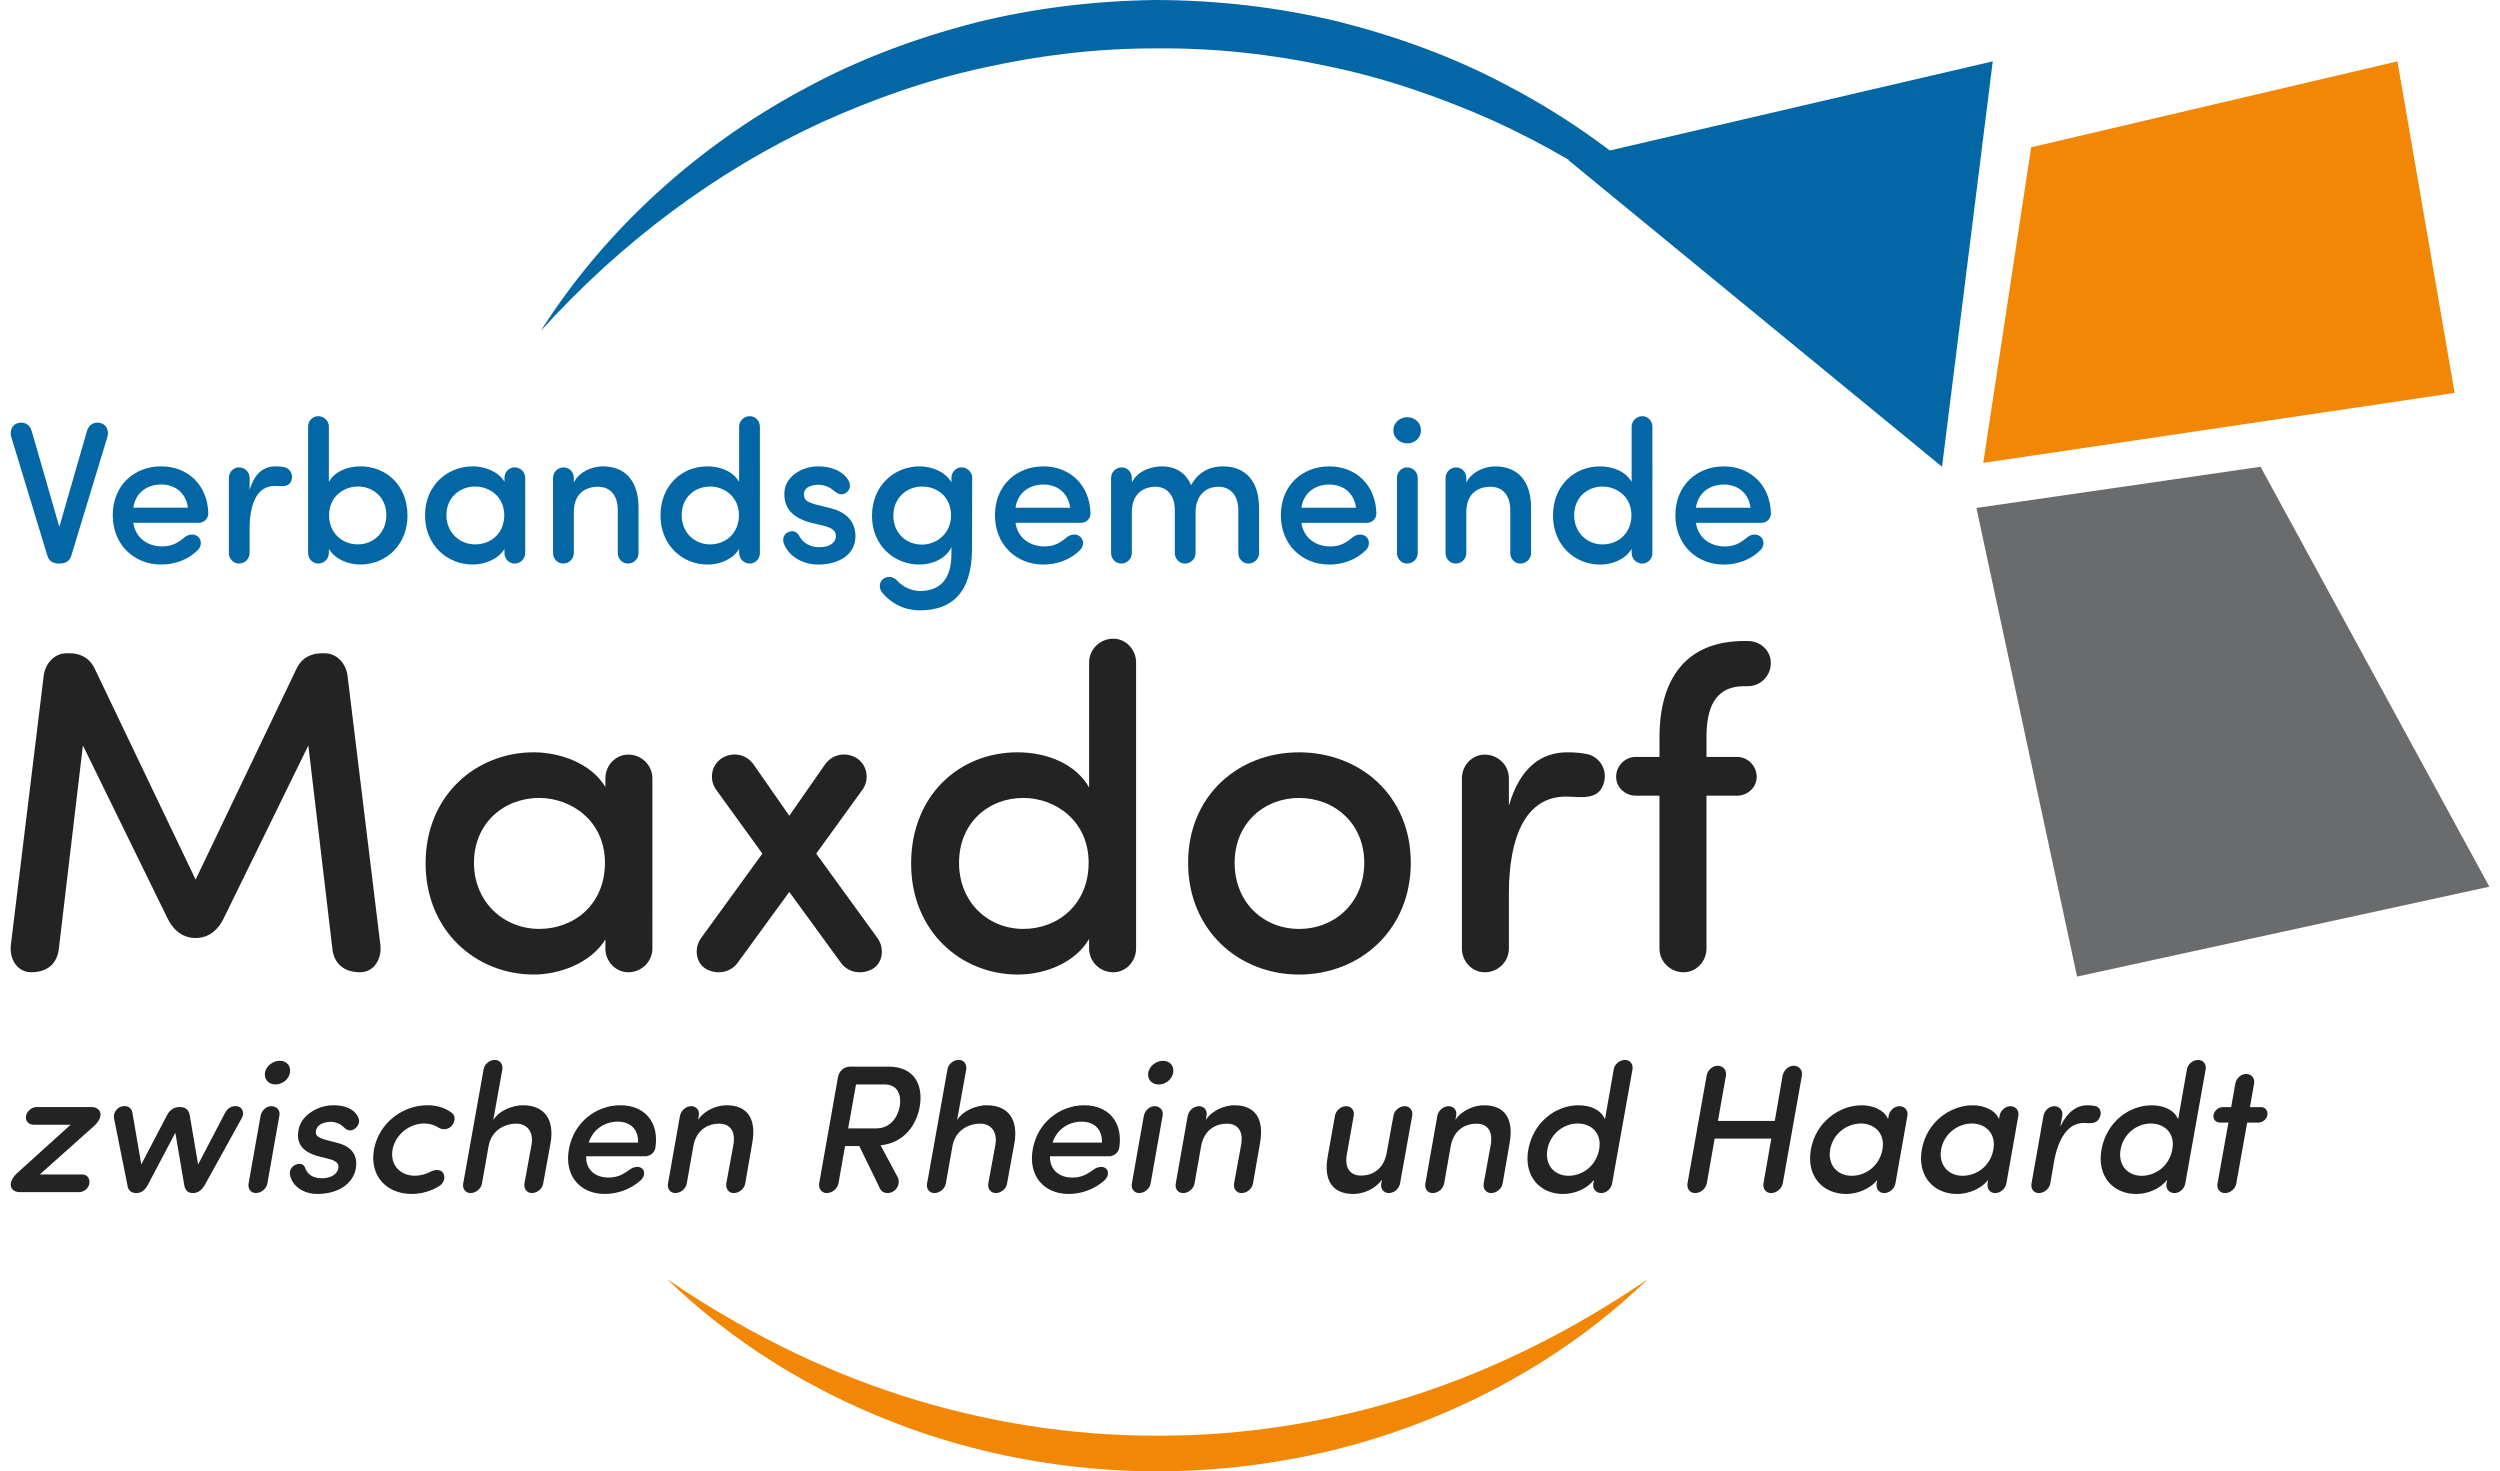
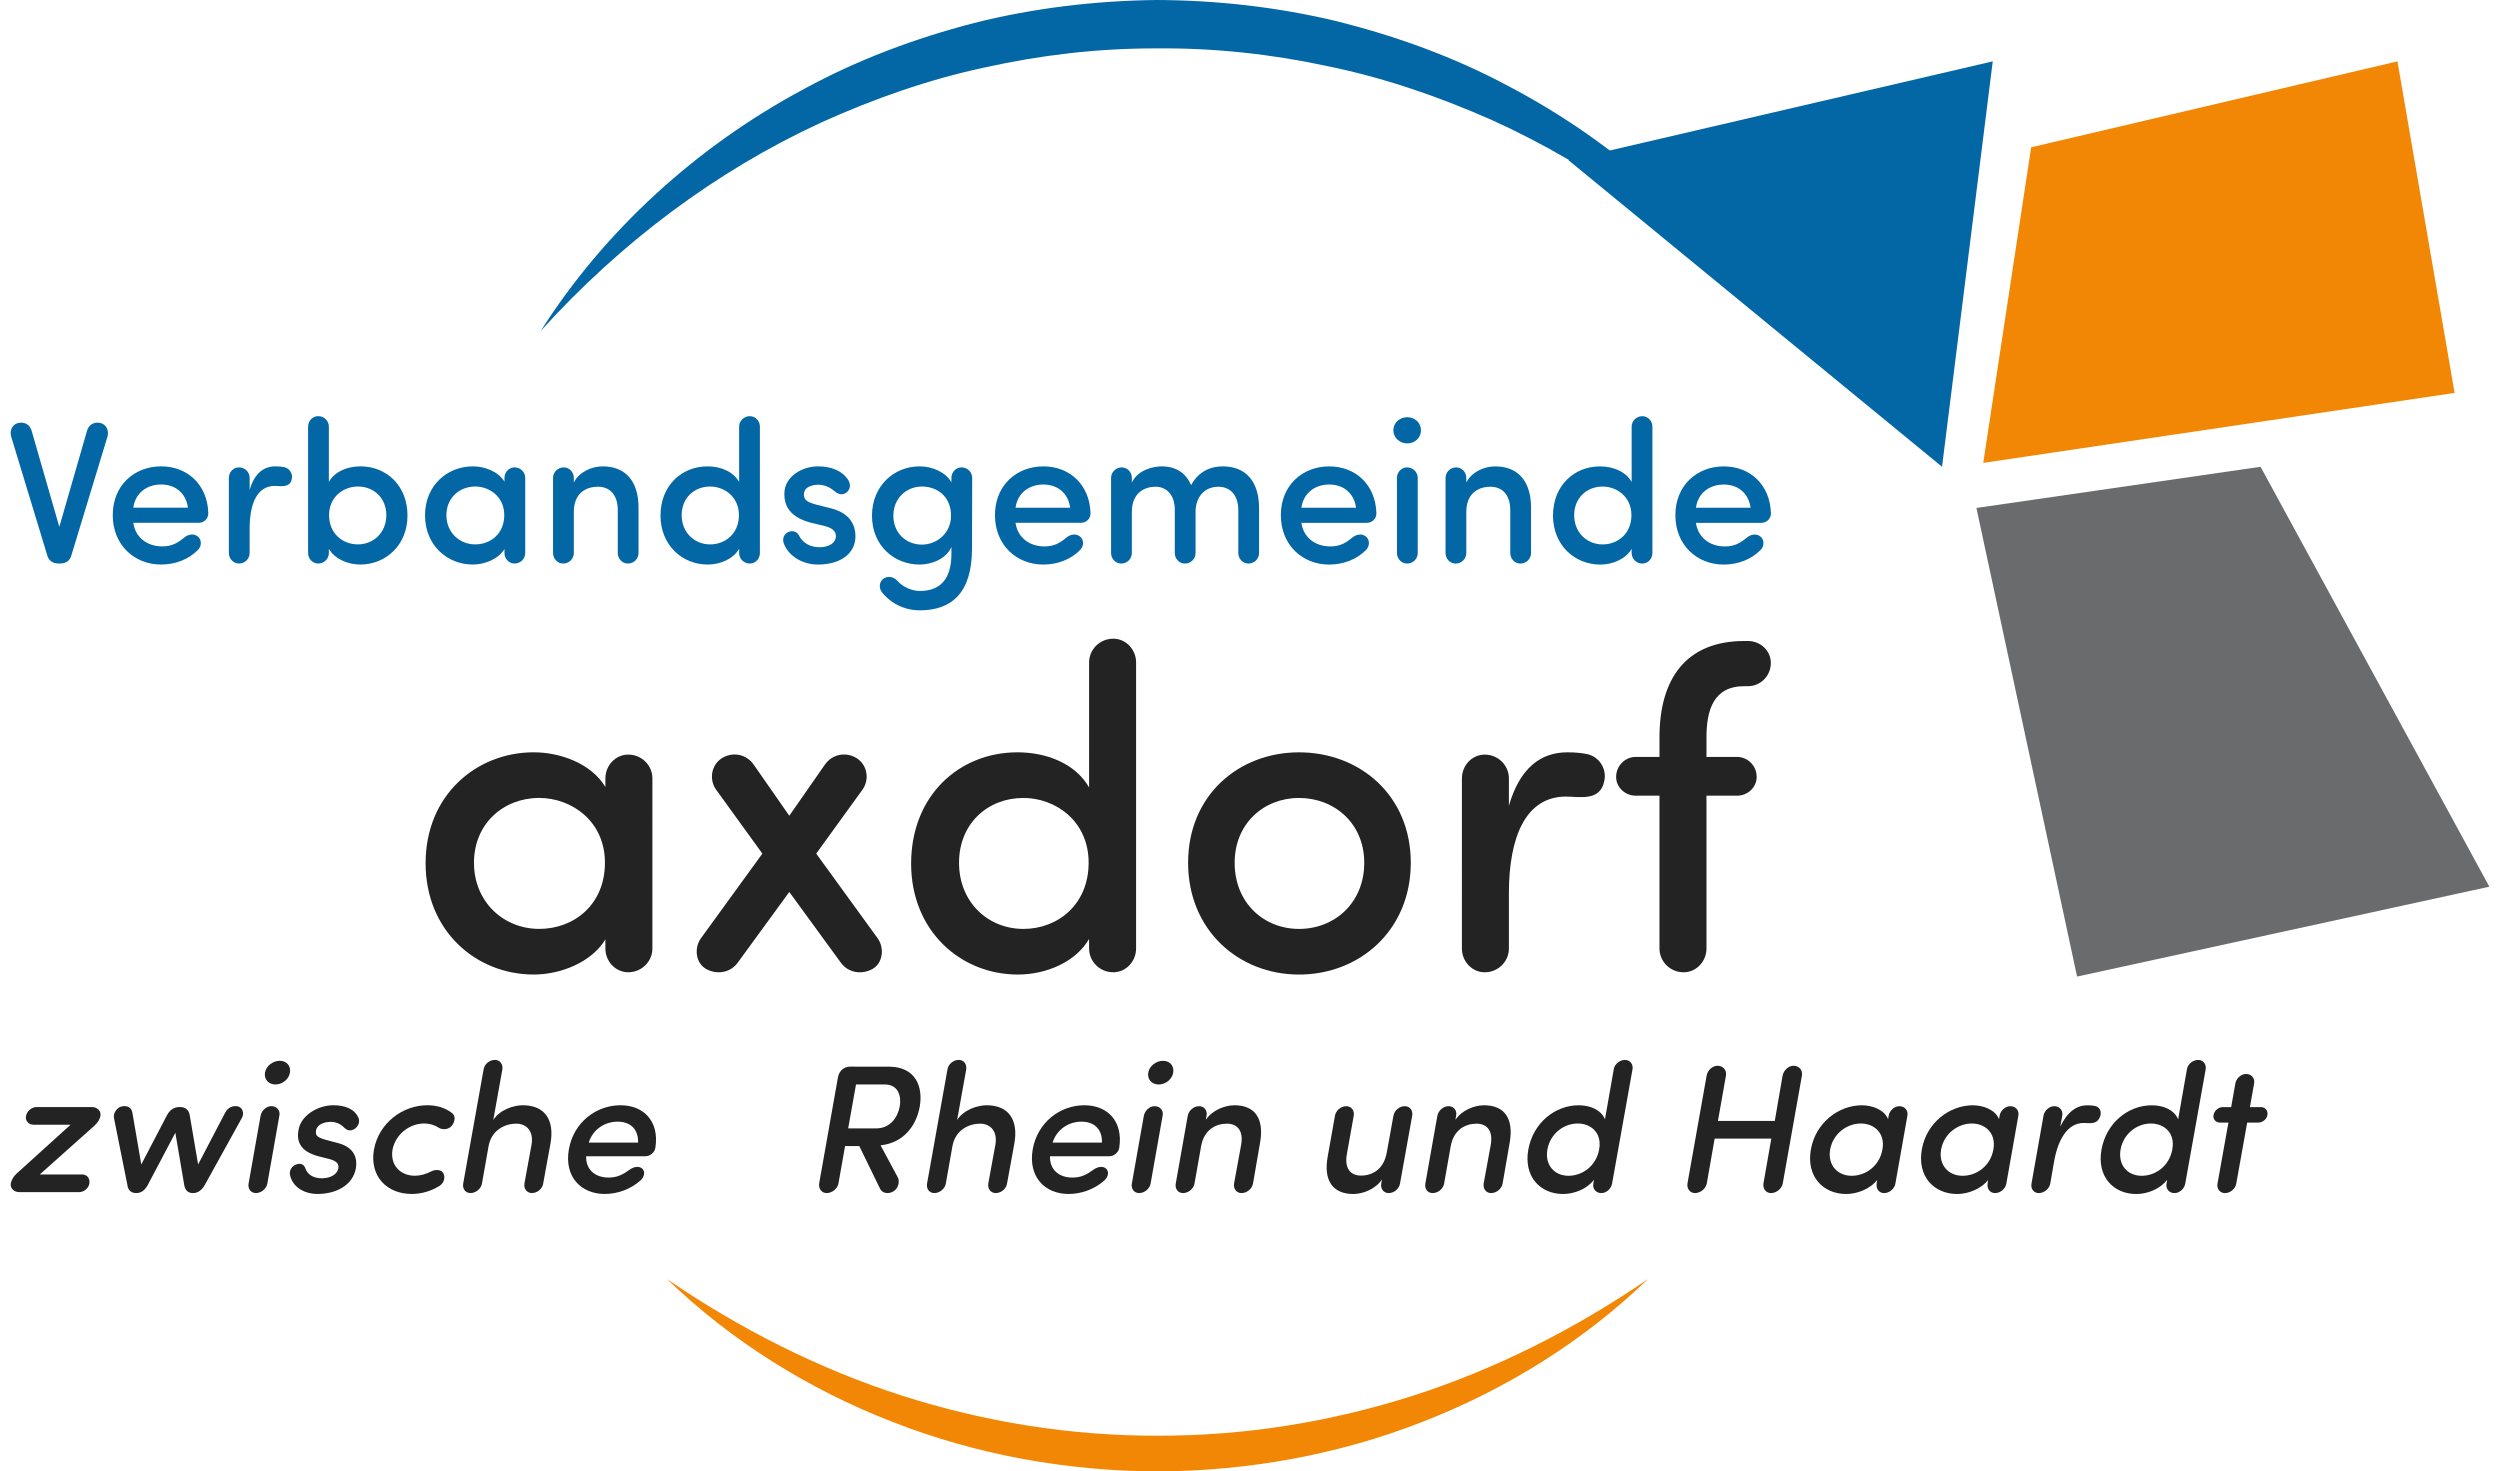
<svg xmlns="http://www.w3.org/2000/svg" height="103" id="Ebene_1" style="enable-background:new 0 0 748.878 444.553;" version="1.1" viewBox="0 0 748.878 444.553" width="175" x="0px" xml:space="preserve" y="0px">
  <style type="text/css">
	.st0{fill:#F28705;}
	.st1{fill:#0367A6;}
	.st2{fill:#696B6D;}
	.st3{fill:#232323;}
	.st4{fill:#D8D6D2;}
</style>
  <g>
    <path class="st0" d="M494.657,386.445c-19.311,18.64-42.747,33.283-68.113,43.127c-25.361,9.957-52.723,14.866-80.048,14.98   c-27.327-0.097-54.691-5.005-80.055-14.958c-25.371-9.84-48.807-24.488-68.111-43.137c22.133,15.132,45.93,27.14,70.937,35.193   c24.999,7.991,51.095,12.183,77.229,12.103c26.134,0.089,52.232-4.103,77.233-12.095   C448.738,413.607,472.534,401.589,494.657,386.445z" />
    <path class="st1" d="M160.142,100.003c19.296-30.41,47.175-55.794,79.552-73.116c16.132-8.816,33.529-15.299,51.382-19.937   c17.906-4.498,36.376-6.703,54.842-6.95c18.471,0.045,36.956,2.139,54.906,6.449c17.89,4.495,35.352,10.811,51.558,19.494   c32.531,17.039,60.629,42.192,80.172,72.445c-24.356-26.455-53.275-47.778-85.19-62.185c-15.997-7.064-32.559-12.768-49.619-16.241   c-16.999-3.662-34.38-5.521-51.764-5.334c-17.386-0.039-34.746,1.985-51.719,5.769c-17.027,3.631-33.548,9.459-49.482,16.668   C212.987,51.744,184.254,73.327,160.142,100.003z" />
    <g>
      <polygon class="st1" points="598.84,18.538 470.627,48.376 583.519,141.021   " />
      <polygon class="st2" points="593.905,153.463 624.317,295.044 748.878,267.89 679.749,141.024   " />
      <polygon class="st0" points="595.972,139.849 610.446,44.497 721.111,18.542 738.382,118.707   " />
    </g>
    <g>
-       <path class="st3" d="M47.336,277.33l-25.503-52.113l-7.309,61.763c-0.552,3.998-3.309,6.756-8.271,6.756    c-4.412,0-6.618-4.136-6.204-8.134l9.928-81.34c0.415-3.722,3.172-6.893,6.895-6.893h0.965c3.033,0,5.928,1.24,7.582,4.688    l30.466,63.693l30.47-63.691c1.654-3.447,4.55-4.688,7.583-4.687h0.965c3.723,0,6.479,3.171,6.893,6.893l9.924,81.34    c0.414,3.998-1.792,8.134-6.204,8.134c-4.963,0-7.72-2.758-8.271-6.756l-7.305-61.764l-25.507,52.112    c-1.379,2.896-3.998,6.066-8.548,6.065C51.334,283.396,48.715,280.225,47.336,277.33z" />
      <path class="st3" d="M179.687,283.813c-4.273,7.031-13.648,10.616-21.645,10.616c-17.371-0.001-32.674-13.099-32.673-33.64    c0-20.542,15.304-33.501,32.675-33.5c7.721,0,17.233,3.171,21.644,10.478l0.001-2.619c0-3.86,3.033-7.169,6.894-7.169    c4.136,0.001,7.307,3.31,7.307,7.17l-0.002,51.423c0,3.86-3.171,7.169-7.307,7.168c-3.86,0-6.894-3.309-6.894-7.169V283.813z     M159.697,280.643c10.478,0,19.853-7.308,19.854-19.99c0-12.684-10.202-19.577-19.853-19.577    c-10.753-0.001-19.714,7.72-19.714,19.576C139.983,272.507,148.944,280.642,159.697,280.643z" />
      <path class="st3" d="M219.668,290.845c-2.205,3.033-6.203,3.723-9.513,1.931c-3.171-1.793-3.722-6.204-1.654-9.237l18.613-25.642    l-14.062-19.439c-2.067-3.033-1.378-7.307,1.793-9.375c3.309-2.067,7.445-1.24,9.65,1.932l10.753,15.44l10.754-15.44    c2.206-3.171,6.342-3.998,9.65-1.93c3.171,2.068,3.86,6.342,1.791,9.375l-14.062,19.438l18.61,25.644    c2.068,3.033,1.517,7.444-1.654,9.237c-3.309,1.792-7.307,1.102-9.513-1.932l-15.578-21.368L219.668,290.845z" />
      <path class="st3" d="M325.827,200.135c0-3.86,3.171-7.169,7.307-7.169c3.86,0,6.893,3.309,6.893,7.169l-0.003,86.44    c0,3.86-3.032,7.169-6.893,7.169c-4.136,0-7.307-3.309-7.307-7.169v-2.896c-3.998,6.894-12.821,10.753-21.507,10.753    c-17.371-0.001-32.26-13.236-32.259-33.502c0-20.68,14.614-33.639,32.123-33.638c9.099,0,17.646,3.585,21.644,10.616    L325.827,200.135z M305.972,241.08c-10.754,0-19.438,7.72-19.438,19.576c-0.001,11.855,8.684,19.991,19.438,19.991    c10.478,0,19.714-7.444,19.715-19.989C325.686,247.974,315.623,241.08,305.972,241.08z" />
      <path class="st3" d="M355.74,260.659c0-20.404,15.304-33.363,33.502-33.362c18.336,0,33.775,12.96,33.775,33.364    c-0.001,20.403-15.441,33.775-33.777,33.775C371.041,294.435,355.739,281.062,355.74,260.659z M408.956,260.66    c0-11.856-8.961-19.577-19.715-19.577c-10.615-0.001-19.438,7.72-19.438,19.576c-0.001,12.132,8.822,19.99,19.438,19.991    C399.994,280.65,408.955,272.792,408.956,260.66z" />
      <path class="st3" d="M452.658,269.898v16.682c0,3.86-3.171,7.168-7.308,7.168c-3.859,0-6.893-3.309-6.893-7.169l0.002-51.423    c0-3.86,3.033-7.169,6.893-7.169c4.137,0,7.308,3.31,7.308,7.17l-0.001,8.271c3.31-11.442,9.651-16.13,17.647-16.13    c2.067,0,4.136,0.138,6.065,0.552c3.585,0.827,5.929,4.411,5.101,8.134c-1.241,6.204-7.445,4.688-11.581,4.688    C457.759,240.671,452.659,252.803,452.658,269.898z" />
      <path class="st3" d="M512.353,240.396l-0.001,46.185c0,3.86-3.033,7.169-6.894,7.169c-4.136,0-7.307-3.309-7.307-7.169    l0.001-46.185h-7.169c-3.171,0-5.928-2.481-5.927-5.652c0-3.446,2.757-6.065,5.928-6.065h7.169v-5.929    c0-17.646,7.997-29.089,25.644-29.088h1.103c3.723,0,6.894,2.896,6.894,6.617c-0.001,3.998-3.172,7.031-6.895,7.031h-1.103    c-9.375-0.001-11.442,7.306-11.442,15.439v5.929l9.236,0.001c3.171,0,5.929,2.619,5.929,6.065    c-0.001,3.171-2.759,5.652-5.93,5.652L512.353,240.396z" />
    </g>
    <g>
      <path class="st3" d="M18.11,339.805H6.883c-1.431,0-2.477-1.157-2.257-2.588c0.275-1.54,1.763-2.751,3.193-2.751h16.677    c1.762,0,2.861,1.266,2.641,2.587c-0.165,1.101-0.825,2.146-1.871,3.082L8.809,354.83h12.823c1.432,0,2.422,1.211,2.146,2.752    c-0.22,1.431-1.65,2.587-3.082,2.587l-18.053-0.001c-1.761,0-2.861-1.266-2.587-2.697c0.221-0.99,0.771-2.036,1.816-2.972    L18.11,339.805z" />
      <path class="st3" d="M51.192,334.467c1.597,0,2.641,0.826,2.916,2.477l2.532,14.86l8.2-15.686    c0.826-1.541,2.312-2.146,3.744-1.871c1.484,0.276,2.09,2.092,1.265,3.522l-11.228,20.309c-0.936,1.597-2.146,2.367-3.413,2.367    h-0.22c-1.321,0-2.257-0.771-2.532-2.367l-2.696-15.851l-8.366,15.851c-0.881,1.597-2.036,2.367-3.357,2.367h-0.22    c-1.266-0.001-2.367-0.771-2.532-2.368l-4.072-20.309c-0.275-1.432,0.88-3.247,2.478-3.522c1.541-0.275,2.806,0.33,3.081,1.871    l2.697,15.687l7.76-14.86c0.881-1.65,2.147-2.477,3.744-2.477H51.192z" />
      <path class="st3" d="M77.558,357.584c-0.275,1.541-1.816,2.862-3.468,2.862c-1.541,0-2.477-1.321-2.201-2.862l3.632-20.529    c0.331-1.541,1.708-2.862,3.249-2.862c1.65,0,2.751,1.321,2.42,2.862L77.558,357.584z M76.843,324.065    c-0.33,2.037,1.101,3.578,3.138,3.578c2.091,0,4.072-1.541,4.402-3.578c0.33-2.036-0.99-3.577-3.082-3.577    C79.265,320.488,77.174,322.029,76.843,324.065z" />
      <path class="st3" d="M86.31,351.805c1.486-0.55,2.367,0.165,2.697,1.102c0.66,1.981,2.477,3.082,5.009,3.082    c2.586,0,4.678-1.156,5.008-3.082c0.275-1.651-1.211-2.367-3.027-2.808l-3.247-0.825c-5.229-1.486-6.659-4.458-5.613-8.586    c0.99-3.798,5.67-6.77,10.403-6.77c3.412,0,6.383,1.102,7.539,3.798c0.55,1.321-0.11,2.587-1.101,3.303    c-1.046,0.716-2.146,0.715-3.192-0.331c-1.211-1.266-2.752-1.762-4.073-1.762c-1.431,0-3.082,0.496-3.853,1.376    c-0.605,0.716-0.716,1.432-0.605,2.202c0.165,0.99,1.596,1.485,2.972,1.871l3.743,0.99c5.229,1.377,5.779,5.01,5.339,7.597    c-0.881,4.953-5.725,7.76-11.613,7.76c-3.963,0-7.596-2.092-8.311-5.834C84.164,353.512,84.99,352.245,86.31,351.805z" />
      <path class="st3" d="M125.886,333.919c2.973,0,5.503,0.825,7.484,2.366c1.046,0.825,0.99,2.422-0.055,3.798    c-0.991,1.266-2.917,1.32-4.019,0.605c-1.155-0.771-2.696-1.266-4.348-1.266c-4.293,0-8.641,3.137-9.577,7.925    c-0.771,4.789,2.478,7.871,6.771,7.871c1.65,0,3.357-0.496,4.843-1.267c1.267-0.715,3.248-0.66,3.798,0.605    c0.605,1.376,0.055,2.973-1.321,3.798c-2.531,1.541-5.338,2.367-8.311,2.367c-7.375,0-12.769-5.229-11.393-13.375    C111.246,339.202,118.511,333.919,125.886,333.919z" />
      <path class="st3" d="M145.811,338.378c1.981-3.138,6.22-4.458,8.917-4.458c6.55,0,9.686,4.293,8.365,11.612l-2.202,12.054    c-0.22,1.541-1.761,2.862-3.412,2.862c-1.541,0-2.477-1.321-2.257-2.862l2.146-11.723c0.716-4.019-1.431-6.385-4.623-6.385    c-3.247,0-7.485,1.816-8.366,6.88l-1.981,11.228c-0.274,1.541-1.815,2.862-3.467,2.862c-1.541,0-2.477-1.321-2.202-2.862    l6.166-34.509c0.22-1.541,1.761-2.862,3.412-2.862c1.541,0,2.477,1.321,2.257,2.862L145.811,338.378z" />
      <path class="st3" d="M191.771,349.331h-17.888c-0.165,3.963,2.642,6.439,6.77,6.439c2.697,0,4.349-0.936,6.495-2.477    c1.101-0.771,2.696-1.101,3.688-0.22c0.936,0.88,0.66,2.531-0.551,3.577c-3.027,2.697-6.99,4.073-10.787,4.073    c-7.32,0-12.274-5.34-10.843-13.484c1.431-8.146,8.257-13.319,15.577-13.319c7.154,0,11.776,4.953,10.566,12.823    C194.578,348.231,193.147,349.331,191.771,349.331z M189.569,345.203c0.11-4.018-2.312-6.329-6.164-6.329    c-3.963,0-7.485,2.366-8.751,6.329H189.569z" />
-       <path class="st3" d="M202.23,337.059c0.331-1.541,1.763-2.862,3.414-2.862c1.541,0,2.586,1.321,2.255,2.862l-0.22,1.266    c1.981-2.972,5.78-4.402,8.642-4.402c6.22,0,9.025,4.018,7.76,11.282l-2.146,12.384c-0.275,1.541-1.816,2.862-3.468,2.862    c-1.541,0-2.477-1.321-2.256-2.862l2.146-11.723c0.715-4.073-0.991-6.385-4.293-6.385c-3.357,0-6.936,1.816-7.815,6.88    l-1.981,11.228c-0.275,1.541-1.816,2.862-3.468,2.862c-1.541-0.001-2.477-1.322-2.201-2.863L202.23,337.059z" />
      <path class="st3" d="M268.061,355.773c0.605,1.211,0.165,3.357-1.485,4.238c-1.376,0.77-3.138,0.55-3.853-0.771l-6.33-12.989    H252.1l-1.981,11.228c-0.275,1.597-1.871,2.973-3.577,2.973c-1.541,0-2.532-1.376-2.257-2.973l5.67-32.032    c0.386-1.981,1.871-3.192,3.633-3.192l11.668,0.001c8.146,0,10.457,6,9.412,12.054c-0.992,5.559-4.68,10.953-11.835,11.723    L268.061,355.773z M255.404,327.648l-2.368,13.264h8.477c4.237,0.001,6.494-3.356,7.101-6.604c0.551-3.192-0.44-6.659-4.513-6.66    H255.404z" />
      <path class="st3" d="M285.953,338.382c1.981-3.138,6.22-4.458,8.917-4.458c6.55,0.001,9.686,4.294,8.365,11.613l-2.202,12.054    c-0.22,1.541-1.761,2.862-3.412,2.861c-1.541,0-2.477-1.321-2.257-2.862l2.146-11.723c0.716-4.018-1.431-6.385-4.623-6.385    c-3.247,0-7.485,1.816-8.366,6.88l-1.981,11.228c-0.274,1.541-1.815,2.862-3.467,2.862c-1.541,0-2.477-1.321-2.202-2.862    l6.166-34.509c0.22-1.541,1.761-2.862,3.412-2.862c1.541,0,2.477,1.321,2.257,2.862L285.953,338.382z" />
      <path class="st3" d="M331.913,349.336l-17.888-0.001c-0.165,3.963,2.642,6.439,6.77,6.439c2.697,0,4.349-0.936,6.495-2.477    c1.101-0.771,2.696-1.101,3.688-0.219c0.936,0.88,0.66,2.531-0.551,3.577c-3.027,2.696-6.99,4.072-10.787,4.072    c-7.32,0-12.274-5.339-10.843-13.484c1.431-8.146,8.257-13.319,15.577-13.319c7.154,0.001,11.776,4.954,10.566,12.824    C334.719,348.235,333.289,349.336,331.913,349.336z M329.711,345.207c0.11-4.018-2.312-6.329-6.164-6.329    c-3.963,0-7.485,2.366-8.751,6.329H329.711z" />
      <path class="st3" d="M344.409,357.592c-0.275,1.541-1.816,2.862-3.468,2.862c-1.541,0-2.477-1.321-2.201-2.862l3.632-20.529    c0.331-1.541,1.708-2.862,3.249-2.862c1.65,0,2.751,1.321,2.42,2.862L344.409,357.592z M343.694,324.073    c-0.33,2.037,1.101,3.578,3.137,3.578c2.092,0,4.073-1.541,4.403-3.578c0.33-2.036-0.99-3.577-3.082-3.577    C346.116,320.496,344.024,322.037,343.694,324.073z" />
      <path class="st3" d="M355.637,337.063c0.331-1.541,1.763-2.862,3.414-2.862c1.541,0,2.586,1.321,2.255,2.862l-0.22,1.266    c1.981-2.971,5.78-4.401,8.642-4.401c6.22,0,9.025,4.018,7.76,11.282l-2.146,12.384c-0.275,1.541-1.816,2.862-3.468,2.862    c-1.541,0-2.477-1.321-2.256-2.862l2.146-11.723c0.715-4.073-0.991-6.385-4.293-6.385c-3.357,0-6.936,1.815-7.815,6.879    l-1.981,11.228c-0.275,1.541-1.816,2.862-3.468,2.862c-1.541,0-2.477-1.321-2.201-2.862L355.637,337.063z" />
      <path class="st3" d="M419.761,357.594c-0.275,1.541-1.761,2.862-3.412,2.862c-1.541,0-2.532-1.321-2.257-2.862l0.221-1.266    c-1.981,2.972-5.779,4.403-8.642,4.403c-6.219,0-9.081-4.019-7.76-11.283l2.201-12.384c0.275-1.541,1.762-2.862,3.413-2.862    c1.541,0,2.531,1.321,2.256,2.862l-2.092,11.724c-0.715,4.072,0.991,6.384,4.293,6.384c3.357,0,6.825-1.816,7.761-6.88    l2.036-11.228c0.275-1.541,1.763-2.862,3.414-2.862c1.541,0,2.53,1.321,2.255,2.862L419.761,357.594z" />
      <path class="st3" d="M431.048,337.065c0.331-1.541,1.763-2.862,3.414-2.862c1.541,0,2.586,1.321,2.255,2.862l-0.22,1.266    c1.981-2.972,5.78-4.402,8.642-4.402c6.22,0,9.025,4.018,7.76,11.282l-2.146,12.384c-0.275,1.541-1.816,2.862-3.468,2.862    c-1.541,0-2.477-1.321-2.256-2.862l2.146-11.723c0.715-4.073-0.991-6.385-4.293-6.385c-3.357,0-6.936,1.816-7.815,6.88    l-1.981,11.228c-0.275,1.541-1.816,2.862-3.468,2.862c-1.541,0-2.477-1.322-2.201-2.863L431.048,337.065z" />
      <path class="st3" d="M484.33,323.087c0.22-1.541,1.761-2.862,3.412-2.862c1.541,0,2.532,1.321,2.257,2.862l-6.165,34.509    c-0.275,1.541-1.707,2.862-3.248,2.862c-1.65,0-2.696-1.321-2.422-2.862l0.221-1.155c-2.146,2.752-5.89,4.293-9.356,4.293    c-6.935,0-11.943-5.285-10.513-13.376c1.486-8.256,8.202-13.428,15.191-13.428c3.633,0,6.824,1.431,7.979,4.237L484.33,323.087z     M473.486,339.434c-4.293,0-8.311,3.082-9.191,7.815c-0.825,4.732,2.092,7.98,6.385,7.98c4.183,0,8.365-2.973,9.246-7.98    C480.861,342.185,477.339,339.434,473.486,339.434z" />
      <path class="st3" d="M531.94,344.003l-17.117-0.001l-2.366,13.484c-0.275,1.597-1.872,2.973-3.578,2.973    c-1.541,0-2.531-1.376-2.256-2.973l5.779-32.527c0.275-1.596,1.762-2.972,3.303-2.972c1.706,0,2.807,1.376,2.531,2.972    l-2.422,13.704l17.172,0.001l2.367-13.704c0.33-1.596,1.762-2.972,3.303-2.972c1.706,0,2.807,1.376,2.531,2.972l-5.78,32.527    c-0.274,1.597-1.871,2.973-3.577,2.973c-1.541,0-2.531-1.376-2.257-2.973L531.94,344.003z" />
      <path class="st3" d="M563.922,356.498c-2.201,2.807-6.164,4.237-9.356,4.237c-6.935,0-12.108-5.229-10.678-13.43    c1.432-8.201,8.478-13.374,15.412-13.373c3.082,0,6.714,1.266,7.925,4.183l0.165-1.046c0.274-1.541,1.707-2.862,3.248-2.862    c1.651,0,2.695,1.321,2.421,2.862l-3.633,20.529c-0.275,1.541-1.762,2.862-3.412,2.862c-1.541,0-2.478-1.321-2.257-2.862    L563.922,356.498z M556.216,355.232c4.183,0.001,8.421-2.916,9.301-7.979c0.881-5.064-2.642-7.815-6.494-7.815    c-4.293-0.001-8.421,3.081-9.302,7.814C548.896,351.983,551.924,355.232,556.216,355.232z" />
      <path class="st3" d="M597.443,356.499c-2.201,2.807-6.164,4.238-9.356,4.237c-6.935,0-12.108-5.229-10.678-13.43    c1.432-8.201,8.478-13.374,15.412-13.373c3.082,0,6.714,1.266,7.925,4.183l0.165-1.046c0.274-1.541,1.707-2.862,3.248-2.862    c1.651,0,2.695,1.321,2.421,2.862l-3.633,20.529c-0.275,1.541-1.762,2.862-3.412,2.862c-1.541,0-2.478-1.321-2.257-2.862    L597.443,356.499z M589.738,355.232c4.183,0.001,8.421-2.916,9.301-7.979c0.881-5.064-2.642-7.815-6.494-7.815    c-4.293-0.001-8.421,3.081-9.302,7.814C582.418,351.984,585.445,355.232,589.738,355.232z" />
      <path class="st3" d="M617.37,350.94l-1.155,6.659c-0.275,1.541-1.816,2.862-3.468,2.862c-1.541,0-2.477-1.321-2.201-2.862    l3.632-20.529c0.275-1.541,1.708-2.862,3.249-2.862c1.65,0,2.695,1.321,2.42,2.862l-0.605,3.303    c2.202-4.568,5.01-6.438,8.202-6.438c0.825,0,1.651,0.055,2.366,0.22c1.376,0.33,2.036,1.762,1.431,3.247    c-0.936,2.477-3.247,1.871-4.898,1.871C621.498,339.272,618.581,344.115,617.37,350.94z" />
      <path class="st3" d="M657.497,323.093c0.22-1.541,1.761-2.862,3.412-2.862c1.541,0,2.532,1.321,2.257,2.862L657,357.602    c-0.274,1.541-1.706,2.861-3.247,2.861c-1.65,0-2.696-1.321-2.422-2.862l0.221-1.155c-2.146,2.752-5.89,4.293-9.356,4.293    c-6.935,0-11.943-5.284-10.513-13.375c1.486-8.256,8.202-13.429,15.191-13.429c3.633,0,6.824,1.431,7.979,4.237L657.497,323.093z     M646.653,339.439c-4.293,0-8.311,3.082-9.191,7.815c-0.825,4.732,2.092,7.98,6.385,7.98c4.183,0,8.365-2.973,9.246-7.98    C654.028,342.19,650.506,339.439,646.653,339.439z" />
      <path class="st3" d="M670.047,339.164h-2.531c-1.267,0-2.202-0.991-1.981-2.257c0.22-1.376,1.542-2.422,2.808-2.422h2.532    l1.266-7.155c0.275-1.541,1.706-2.861,3.247-2.861c1.651,0,2.697,1.32,2.422,2.861l-1.266,7.155h3.356    c1.267,0,2.146,1.046,1.926,2.422c-0.22,1.266-1.486,2.257-2.752,2.257h-3.357l-3.302,18.438    c-0.275,1.541-1.762,2.862-3.413,2.862c-1.541,0-2.531-1.321-2.256-2.862L670.047,339.164z" />
    </g>
    <g>
      <path class="st1" d="M14.464,170.254c-1.888,0-3.045-1.035-3.41-2.498L0.15,131.879c-0.487-1.706,0.305-3.655,2.133-4.082    c2.132-0.486,3.654,0.731,4.081,2.438l8.344,28.934l8.346-28.934c0.427-1.706,1.949-2.924,4.081-2.437    c1.828,0.427,2.62,2.376,2.133,4.082l-10.905,35.876c-0.365,1.463-1.522,2.498-3.41,2.498H14.464z" />
      <path class="st1" d="M56.858,157.951H37.061c0.609,4.386,4.143,7.127,8.711,7.127c2.984,0,4.69-1.035,6.762-2.741    c1.035-0.853,2.74-1.279,4.02-0.243c1.158,0.913,1.219,2.802,0.122,3.959c-2.862,2.984-7.005,4.508-11.208,4.508    c-8.102,0-14.619-5.909-14.619-14.924c0-9.016,6.518-14.741,14.619-14.741c7.919,0,14.01,5.483,14.254,14.193    C59.721,156.734,58.382,157.951,56.858,157.951z M53.569,153.382c-0.609-4.446-3.838-7.005-8.102-7.005    c-4.386,0-7.797,2.619-8.406,7.005H53.569z" />
      <path class="st1" d="M72.206,159.718v7.37c0,1.706-1.4,3.168-3.228,3.168c-1.706,0-3.046-1.462-3.046-3.168v-22.721    c0-1.705,1.34-3.167,3.046-3.167c1.827,0,3.228,1.462,3.228,3.167v3.655c1.463-5.056,4.265-7.127,7.797-7.127    c0.914,0,1.828,0.062,2.681,0.244c1.584,0.365,2.619,1.949,2.254,3.594c-0.548,2.741-3.289,2.071-5.117,2.071    C74.46,146.805,72.206,152.165,72.206,159.718z" />
      <path class="st1" d="M96.143,145.587c1.767-3.106,5.543-4.69,9.563-4.69c7.736,0,14.192,5.726,14.192,14.863    c0,8.954-6.578,14.802-14.253,14.802c-3.838,0-7.736-1.706-9.503-4.752v1.279c0,1.706-1.4,3.168-3.229,3.168    c-1.705-0.001-3.045-1.463-3.045-3.169l0.001-38.192c0-1.705,1.34-3.167,3.045-3.166c1.828,0,3.229,1.462,3.229,3.167    L96.143,145.587z M104.915,164.47c4.752,0,8.589-3.594,8.589-8.832s-3.837-8.649-8.589-8.649c-4.264,0-8.71,3.045-8.71,8.649    C96.205,161.181,100.286,164.47,104.915,164.47z" />
      <path class="st1" d="M149.196,165.873c-1.889,3.106-6.03,4.69-9.563,4.69c-7.675,0-14.437-5.787-14.437-14.863    s6.762-14.802,14.437-14.802c3.411,0,7.614,1.401,9.563,4.63v-1.158c0-1.705,1.34-3.167,3.046-3.167    c1.827,0,3.228,1.462,3.228,3.167v22.721c0,1.706-1.4,3.168-3.228,3.168c-1.706,0-3.046-1.462-3.046-3.168V165.873z     M140.364,164.471c4.629,0,8.771-3.229,8.771-8.832c0-5.604-4.508-8.649-8.771-8.649c-4.752,0-8.711,3.411-8.711,8.649    S135.612,164.471,140.364,164.471z" />
      <path class="st1" d="M163.875,144.371c0-1.705,1.401-3.167,3.229-3.167c1.705,0,3.046,1.462,3.046,3.167v1.401    c1.645-3.289,5.543-4.873,8.71-4.873c6.884,0,10.843,4.447,10.843,12.488v13.705c0,1.706-1.401,3.167-3.229,3.167    c-1.705,0-3.046-1.462-3.046-3.168v-12.975c0-4.507-2.314-7.065-5.97-7.065c-3.715,0-7.309,2.01-7.309,7.614v12.426    c0,1.706-1.401,3.168-3.229,3.168c-1.706,0-3.046-1.462-3.046-3.168V144.371z" />
      <path class="st1" d="M220.096,128.9c0-1.705,1.4-3.167,3.229-3.166c1.705,0,3.045,1.462,3.045,3.167l-0.001,38.192    c0,1.706-1.34,3.168-3.045,3.168c-1.828-0.001-3.229-1.463-3.229-3.169v-1.279c-1.767,3.046-5.665,4.752-9.503,4.752    c-7.675,0-14.254-5.848-14.254-14.802c0-9.138,6.457-14.863,14.193-14.863c4.021,0,7.797,1.584,9.563,4.69L220.096,128.9z     M211.324,146.992c-4.751,0-8.589,3.411-8.589,8.649s3.838,8.832,8.589,8.832c4.629,0,8.71-3.289,8.71-8.832    C220.034,150.037,215.588,146.992,211.324,146.992z" />
      <path class="st1" d="M235.078,160.698c1.522-0.609,2.681,0.183,3.167,1.218c1.158,2.193,3.351,3.412,6.152,3.412    c2.863,0,4.935-1.279,4.935-3.412c0-1.827-1.767-2.619-3.838-3.106l-3.837-0.913c-6.031-1.645-8.224-4.935-7.858-9.503    c0.365-4.203,4.935-7.492,10.173-7.492c3.776,0,7.248,1.219,9.137,4.203c0.853,1.462,0.427,2.924-0.548,3.655    c-1.036,0.853-2.315,0.791-3.655-0.366c-1.584-1.4-3.411-1.949-4.873-1.949c-1.584,0-3.35,0.549-3.959,1.523    c-0.487,0.792-0.549,1.583-0.244,2.437c0.365,1.096,2.071,1.645,3.594,2.07l4.386,1.097c6.152,1.522,7.432,5.544,7.432,8.407    c0,5.482-4.812,8.588-11.33,8.588c-4.386,0-8.832-2.314-10.354-6.457C233.068,162.586,233.738,161.185,235.078,160.698z" />
      <path class="st1" d="M274.729,178.546c5.786,0,9.502-3.229,9.503-11.208c0-0.487,0-1.584,0-2.071    c-1.522,3.472-5.786,5.3-9.624,5.3c-7.675,0-14.375-5.727-14.375-14.741c0-9.076,6.7-14.924,14.375-14.924    c3.838,0,7.857,1.706,9.624,4.812v-1.341c0-1.705,1.341-3.167,3.046-3.167c1.827,0.001,3.229,1.463,3.229,3.168L290.446,166    c-0.062,13.096-6.153,18.395-15.717,18.395c-4.568,0-8.649-1.949-11.513-5.482c-0.975-1.279-0.792-3.167,0.487-4.081    c1.34-0.914,3.046-0.609,4.142,0.609C269.551,177.328,272.231,178.546,274.729,178.546z M275.339,146.994    c-4.751,0-8.649,3.594-8.649,8.771c0,5.36,3.898,8.771,8.649,8.771c4.265,0,8.771-3.229,8.771-8.771    C284.11,150.1,280.029,146.994,275.339,146.994z" />
      <path class="st1" d="M323.397,157.96l-19.797-0.001c0.609,4.386,4.143,7.127,8.711,7.127c2.984,0,4.69-1.035,6.762-2.741    c1.035-0.852,2.74-1.278,4.02-0.242c1.158,0.913,1.219,2.802,0.122,3.959c-2.862,2.984-7.005,4.507-11.208,4.507    c-8.102,0-14.619-5.909-14.619-14.924c0-9.016,6.518-14.741,14.619-14.741c7.919,0.001,14.01,5.483,14.254,14.193    C326.26,156.742,324.921,157.96,323.397,157.96z M320.108,153.391c-0.609-4.447-3.838-7.006-8.102-7.006    c-4.386,0-7.797,2.619-8.406,7.005L320.108,153.391z" />
      <path class="st1" d="M338.745,145.777c1.889-3.959,6.701-4.873,8.955-4.873c4.507,0,7.37,2.072,8.954,5.666    c2.68-4.934,6.944-5.665,9.563-5.665c7.005,0,10.964,4.568,10.964,12.67v13.522c0,1.706-1.401,3.168-3.229,3.168    c-1.705,0-3.046-1.462-3.046-3.168v-12.975c0-4.446-2.375-7.065-6.03-7.065c-4.142,0-6.883,3.046-6.883,7.614v12.426    c0,1.706-1.401,3.168-3.229,3.168c-1.705,0-3.046-1.463-3.046-3.169v-13.096c0-4.386-2.437-6.944-5.786-6.944    c-3.655,0-7.188,2.071-7.188,7.614v12.426c0,1.706-1.4,3.168-3.228,3.168c-1.706,0-3.046-1.462-3.046-3.168v-22.721    c0-1.705,1.4-3.167,3.229-3.167c1.705,0,3.045,1.462,3.045,3.167V145.777z" />
      <path class="st1" d="M409.767,157.961H389.97c0.609,4.386,4.143,7.127,8.711,7.127c2.984,0,4.69-1.035,6.762-2.741    c1.035-0.853,2.741-1.279,4.02-0.243c1.157,0.913,1.219,2.802,0.122,3.959c-2.863,2.984-7.005,4.508-11.208,4.508    c-8.102,0-14.619-5.91-14.619-14.925c0-9.016,6.518-14.74,14.619-14.74c7.919,0,14.01,5.482,14.254,14.192    C412.631,156.744,411.291,157.961,409.767,157.961z M406.478,153.393c-0.609-4.446-3.838-7.005-8.102-7.005    c-4.386,0-7.797,2.619-8.406,7.005H406.478z" />
      <path class="st1" d="M421.949,126.044c2.314,0,4.143,1.705,4.143,3.959s-1.828,3.959-4.143,3.959    c-2.254,0-4.203-1.705-4.203-3.959S419.695,126.044,421.949,126.044z M425.116,144.378c0-1.705-1.401-3.167-3.229-3.167    c-1.706,0-3.046,1.462-3.046,3.167v22.721c0,1.706,1.34,3.168,3.046,3.168c1.827,0,3.229-1.462,3.229-3.168V144.378z" />
      <path class="st1" d="M433.52,144.378c0-1.705,1.4-3.167,3.229-3.167c1.705,0,3.045,1.462,3.045,3.167v1.401    c1.646-3.289,5.544-4.873,8.711-4.873c6.883,0.001,10.843,4.447,10.843,12.488V167.1c0,1.706-1.401,3.168-3.229,3.168    c-1.706,0-3.046-1.462-3.046-3.168v-12.975c0-4.507-2.314-7.065-5.969-7.066c-3.716,0-7.311,2.01-7.311,7.614v12.426    c0,1.706-1.4,3.168-3.228,3.168c-1.706,0-3.046-1.462-3.046-3.168V144.378z" />
      <path class="st1" d="M489.743,128.909c0-1.705,1.4-3.167,3.229-3.167c1.705,0,3.045,1.462,3.045,3.167l-0.001,38.192    c0,1.706-1.34,3.168-3.045,3.168c-1.828,0-3.229-1.462-3.229-3.168v-1.279c-1.767,3.046-5.665,4.752-9.503,4.751    c-7.675,0-14.254-5.848-14.254-14.802c0-9.138,6.457-14.863,14.193-14.863c4.021,0.001,7.797,1.585,9.563,4.691L489.743,128.909z     M480.97,147c-4.751,0-8.589,3.411-8.589,8.649s3.838,8.832,8.589,8.832c4.629,0.001,8.71-3.288,8.71-8.831    C489.68,150.045,485.234,147.001,480.97,147z" />
      <path class="st1" d="M528.966,157.965l-19.797-0.001c0.609,4.386,4.143,7.127,8.711,7.128c2.984,0,4.69-1.035,6.762-2.741    c1.035-0.853,2.741-1.279,4.02-0.243c1.157,0.913,1.219,2.802,0.122,3.959c-2.863,2.984-7.005,4.508-11.208,4.508    c-8.102-0.001-14.619-5.91-14.619-14.925c0-9.016,6.518-14.741,14.619-14.74c7.919,0,14.01,5.482,14.254,14.192    C531.83,156.748,530.49,157.965,528.966,157.965z M525.677,153.397c-0.609-4.446-3.838-7.005-8.102-7.005    c-4.386-0.001-7.797,2.618-8.406,7.004L525.677,153.397z" />
    </g>
  </g>
</svg>